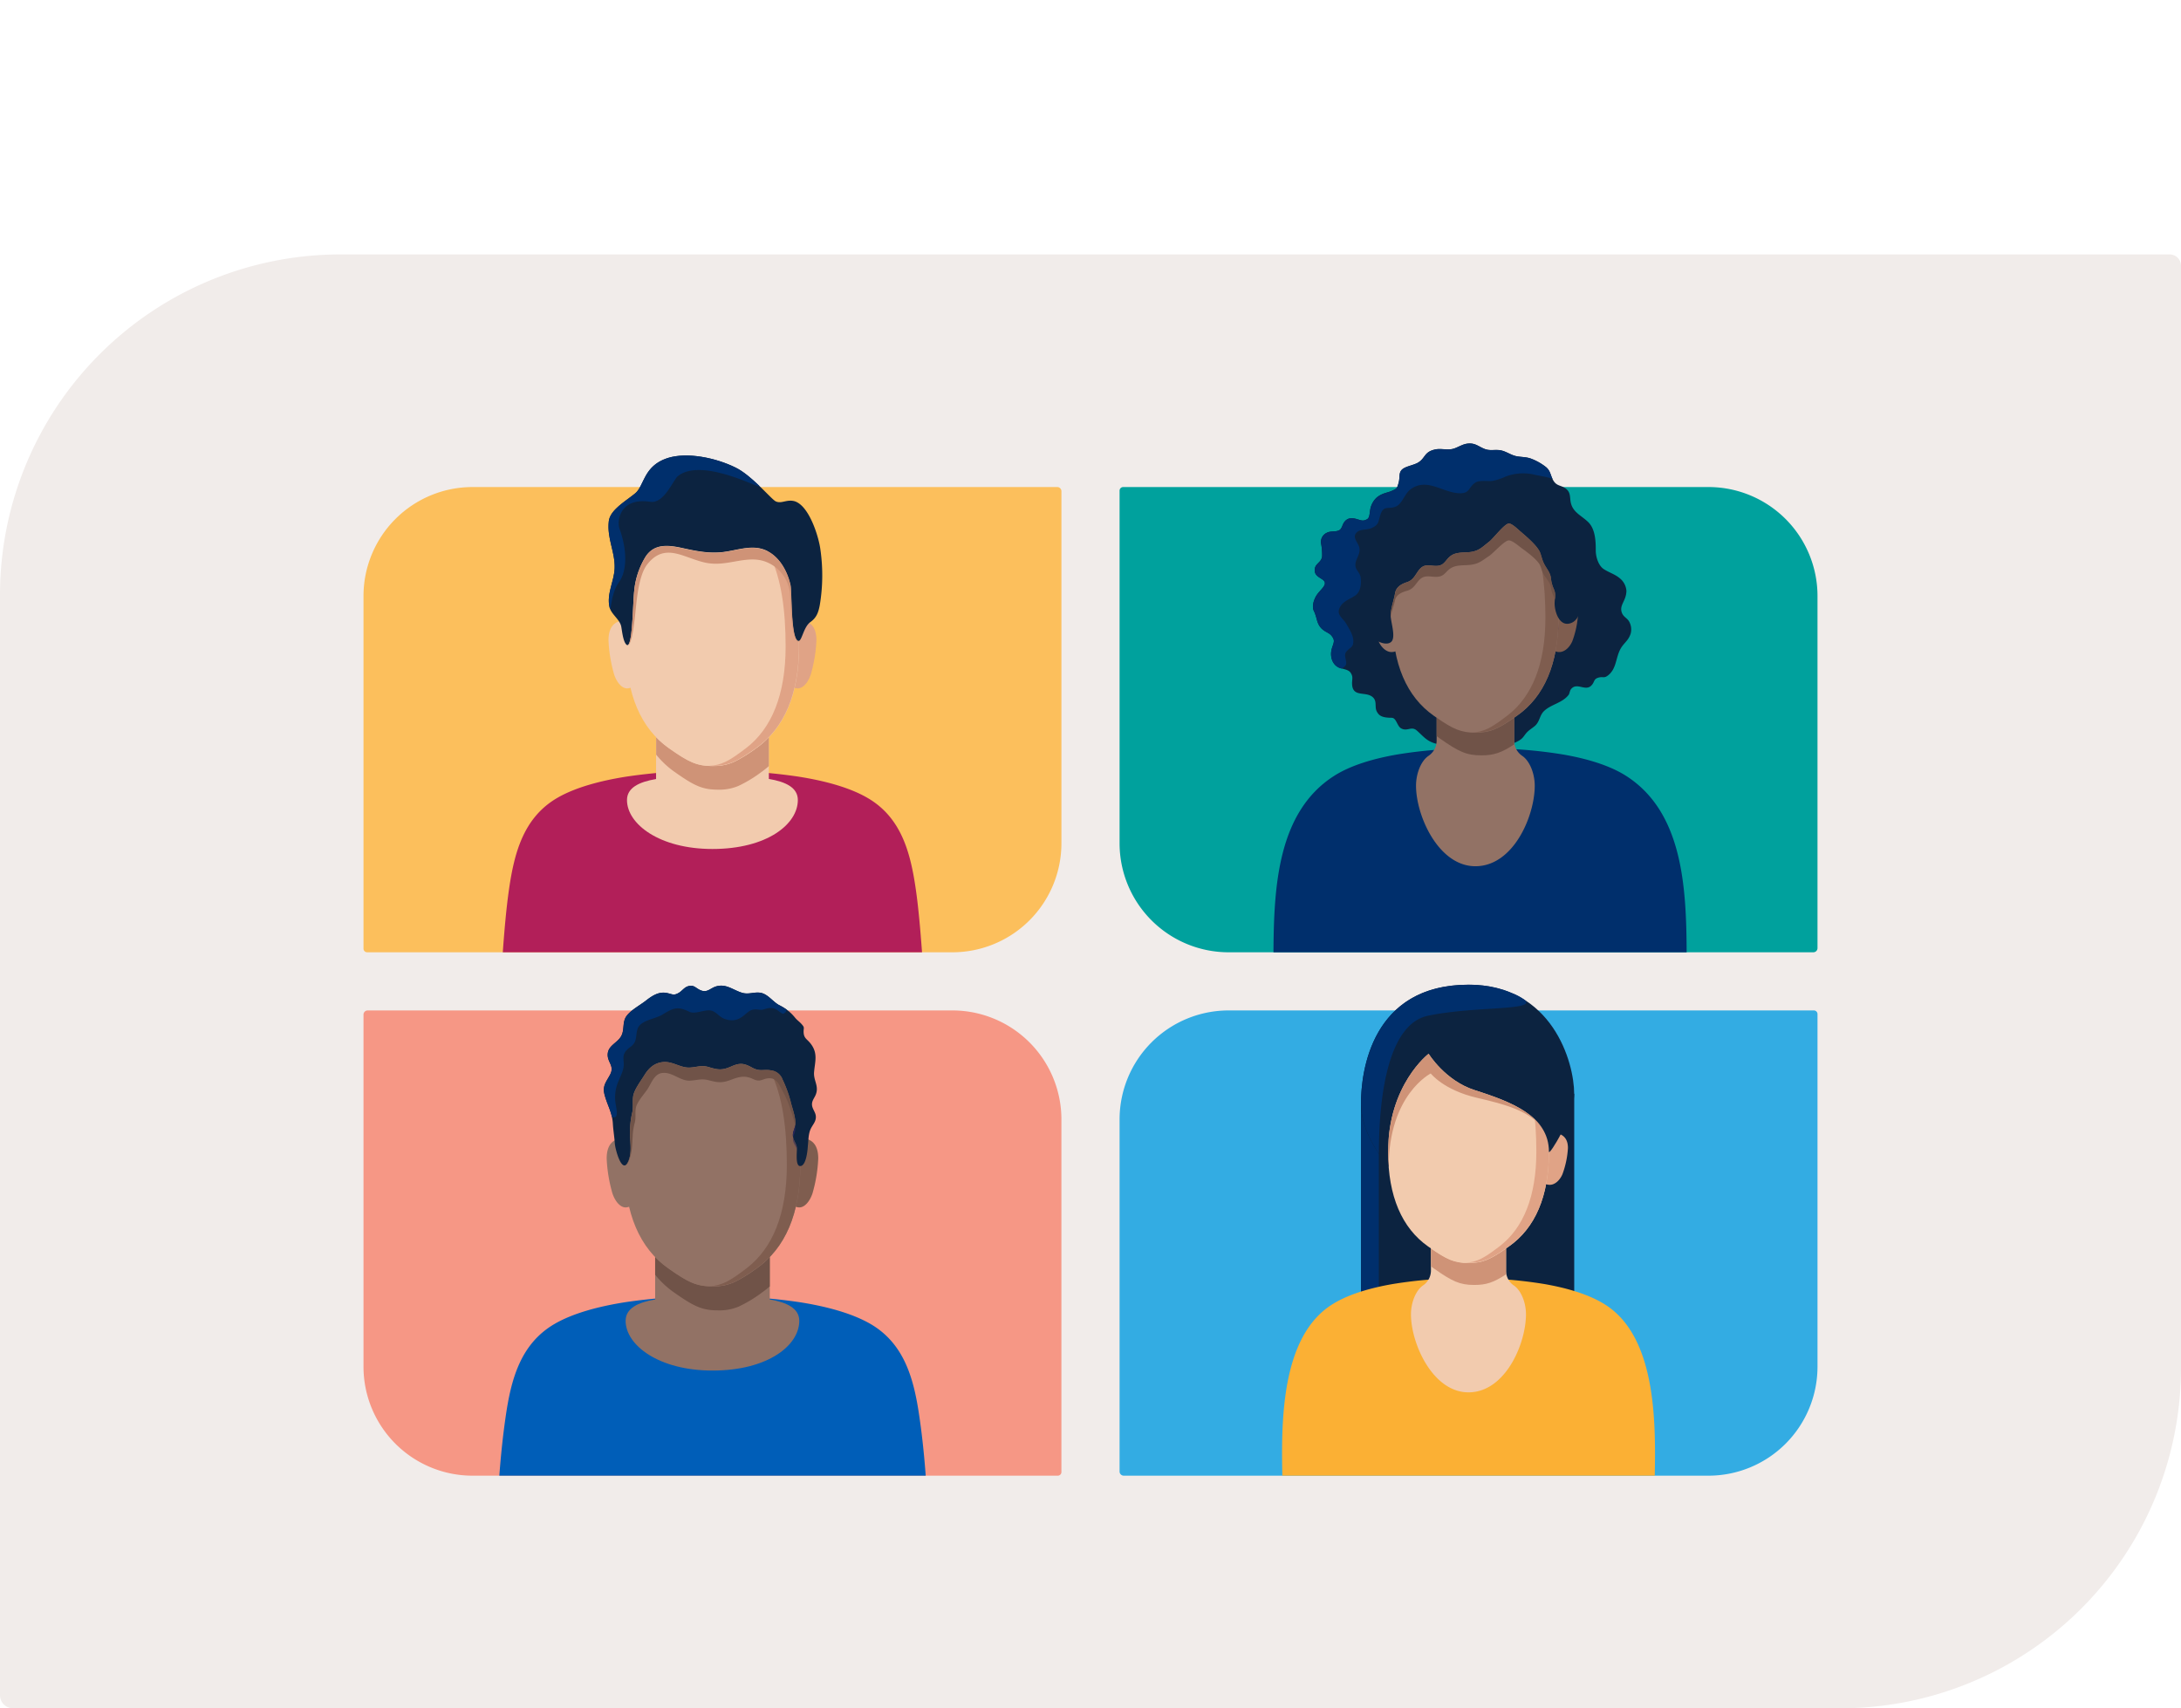
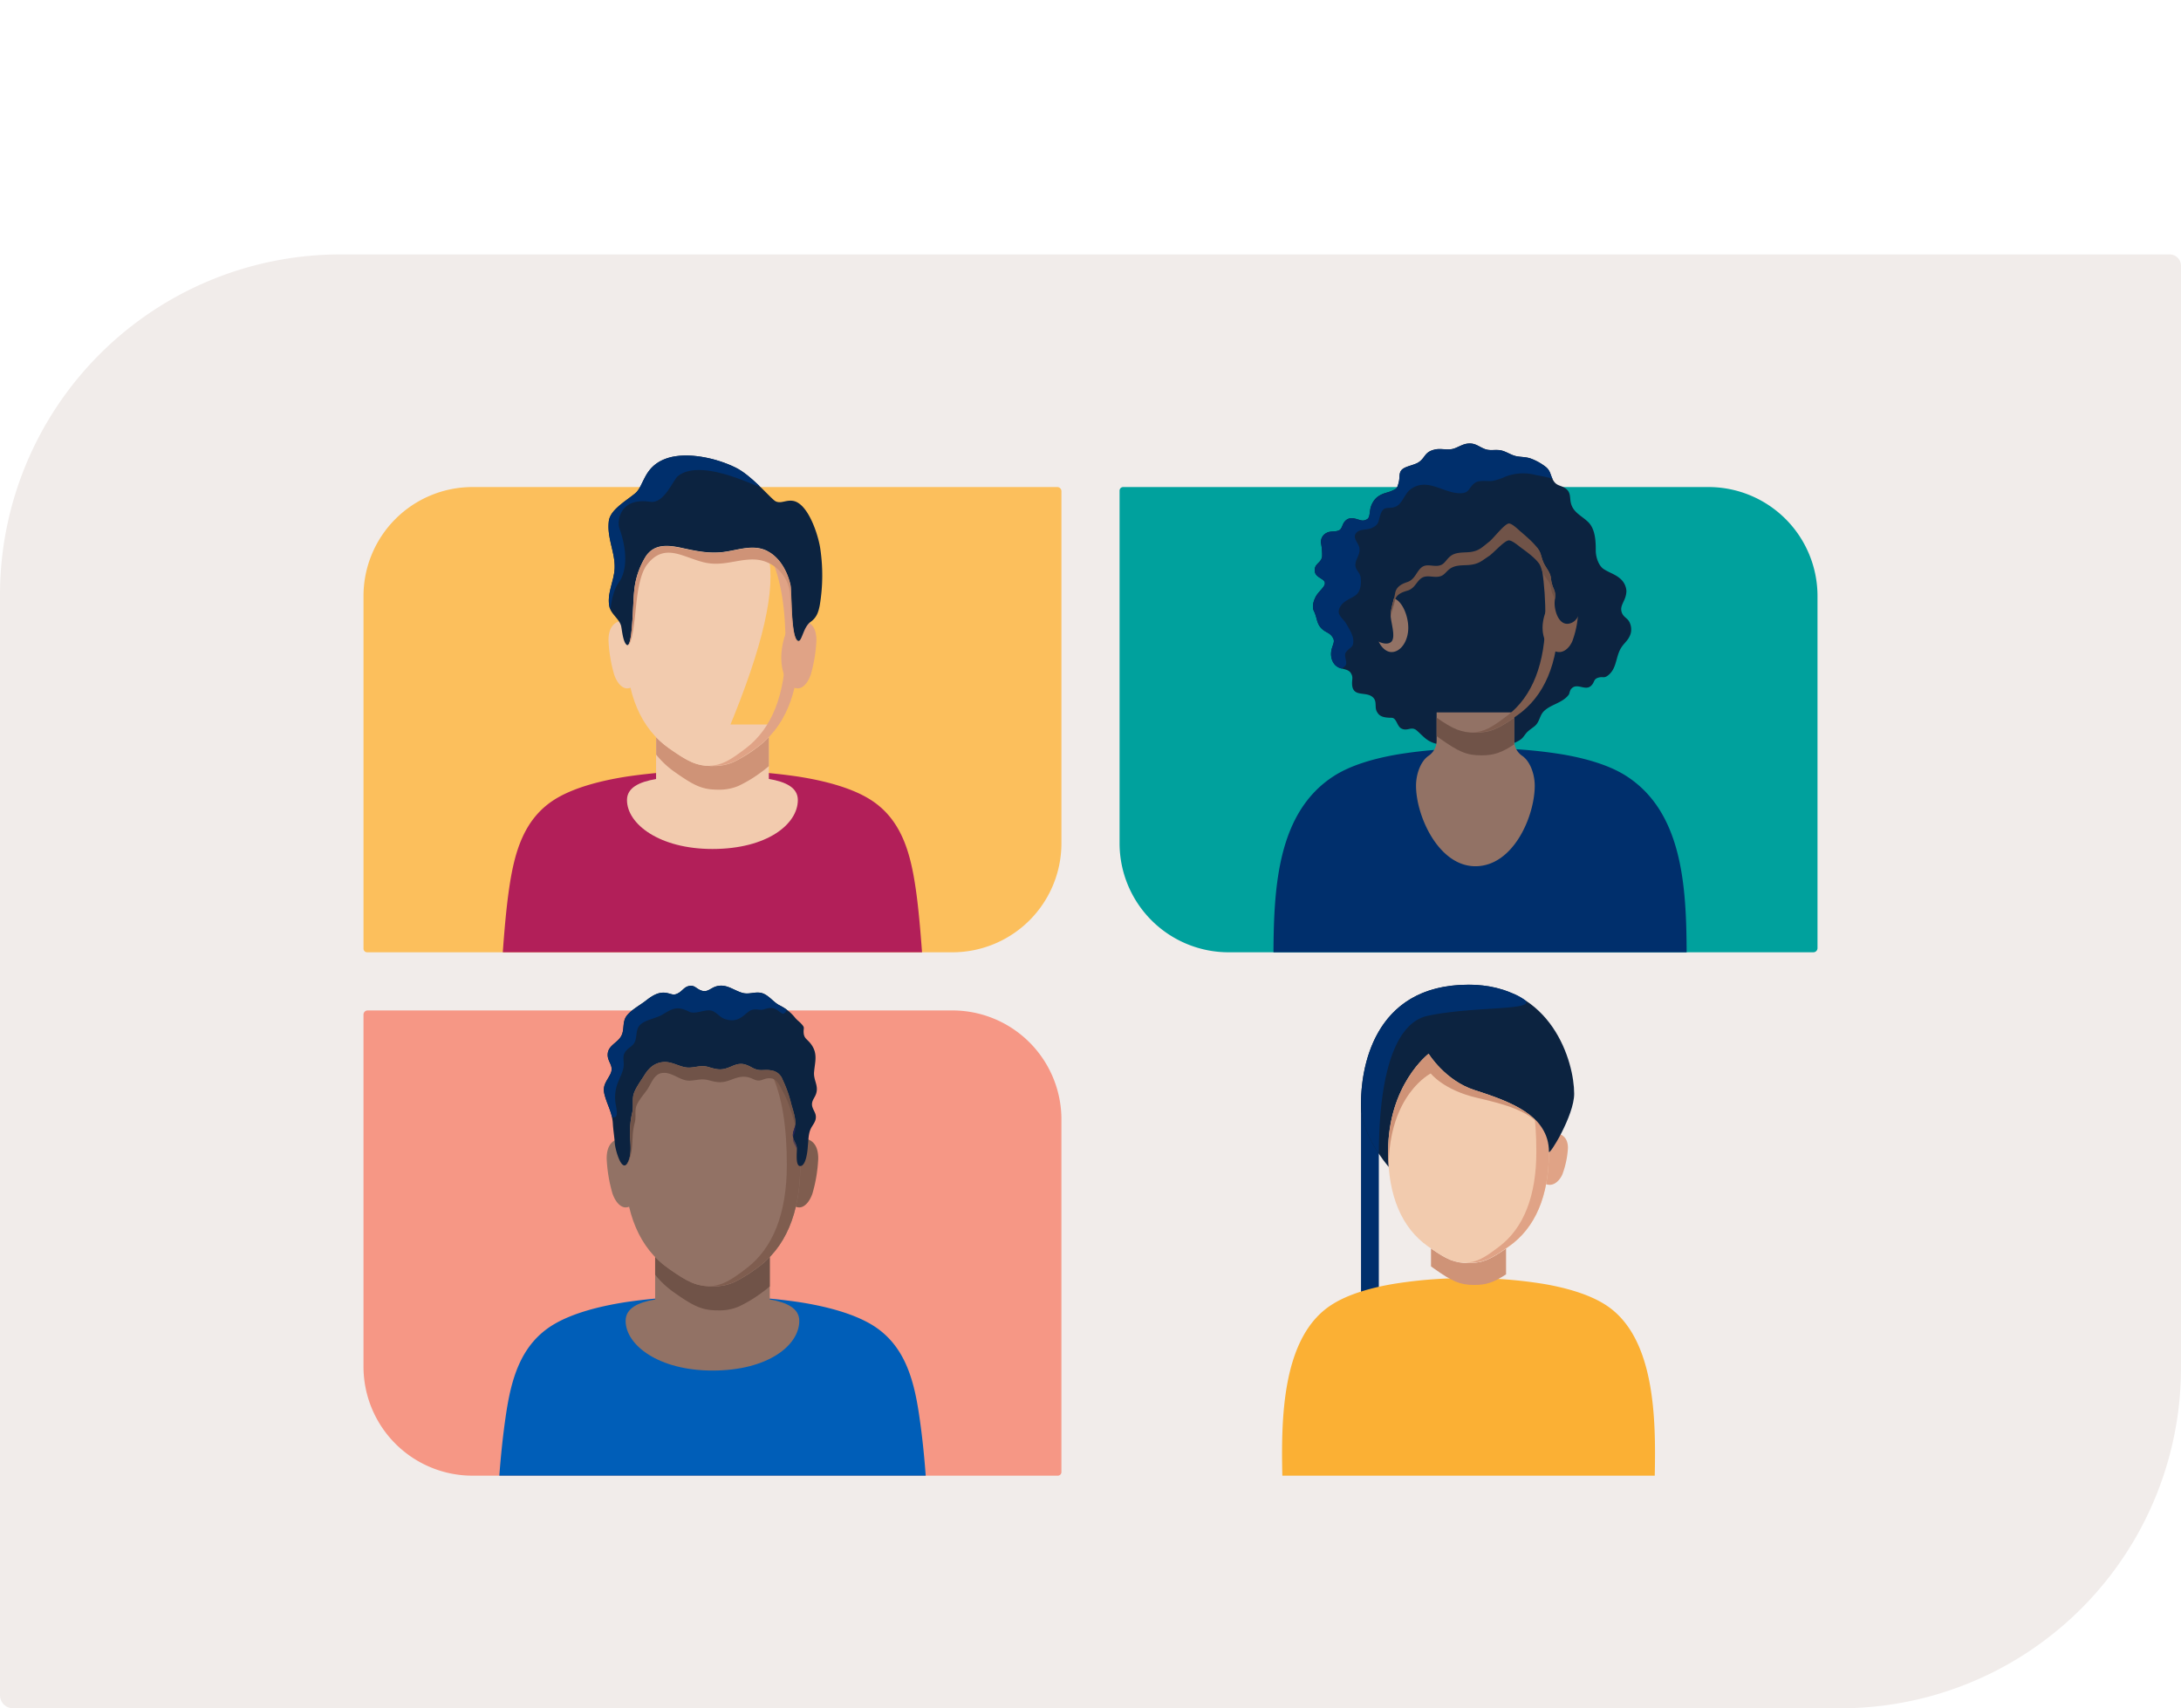
<svg xmlns="http://www.w3.org/2000/svg" viewBox="0 0 900 705" id="ART">
  <defs>
    <style>.cls-1{fill:#f1ecea;}.cls-2{fill:#f69785;}.cls-3{fill:#005eb8;}.cls-4{fill:#927265;}.cls-5{fill:#7f5d4f;}.cls-6{fill:#705348;}.cls-7{fill:#0c2340;}.cls-8,.cls-9{fill:#282559;}.cls-8{opacity:0.5;}.cls-10{fill:#002f6c;}.cls-11{fill:#33ace3;}.cls-12{fill:#fbb034;}.cls-13{fill:#f2cbae;}.cls-14{fill:#cf9377;}.cls-15{fill:#e0a386;}.cls-16{fill:#00a19d;}.cls-17{fill:#fcbf5c;}.cls-18{fill:#b21f59;}</style>
  </defs>
  <path d="M140.51,105A140.51,140.51,0,0,0,0,245.51V699.62A5.39,5.39,0,0,0,5.38,705H759.49A140.51,140.51,0,0,0,900,564.48V109.68a4.69,4.69,0,0,0-4.68-4.68Z" class="cls-1" />
  <path d="M195,609a45,45,0,0,1-45-45V418.72a1.72,1.72,0,0,1,1.72-1.72H393a45,45,0,0,1,45,45V607.5a1.5,1.5,0,0,1-1.5,1.5Z" class="cls-2" />
  <path d="M329.86,537.39A237.94,237.94,0,0,0,294,534.88h0a237.94,237.94,0,0,0-35.86,2.51c-11.46,1.79-21.81,4.66-29.21,8.94-14.26,8.25-18.06,23.1-20.27,38.35-1.17,8.07-2,16.19-2.61,24.32H382c-.6-8.13-1.43-16.25-2.61-24.32-2.21-15.25-6-30.1-20.27-38.35C351.67,542.05,341.32,539.18,329.86,537.39Z" class="cls-3" />
  <path d="M317.65,536.28V513.4h-47.3v22.88c-7.18,1.22-12.18,3.67-12.18,8.83,0,10,13.63,20.51,35.83,20.51,23,0,35.83-10.46,35.83-20.51C329.83,540,324.83,537.5,317.65,536.28Z" class="cls-4" />
  <path d="M265.14,485.42c0-7.11-3.12-15.76-7-15.76s-7.79,1.37-7.79,8.48a61.14,61.14,0,0,0,2.4,14.45c1.27,3.62,3.39,5.7,5.39,5.7C262,498.29,265.14,492.53,265.14,485.42Z" class="cls-4" />
  <path d="M322.86,485.42c0-7.11,3.12-15.76,7-15.76s7.79,1.37,7.79,8.48a61.14,61.14,0,0,1-2.4,14.45c-1.27,3.62-3.39,5.7-5.39,5.7C326,498.29,322.86,492.53,322.86,485.42Z" class="cls-5" />
  <path d="M317.65,518.75v12.14a36.71,36.71,0,0,1-3.09,2.43,54.59,54.59,0,0,1-9.73,5.9,20.41,20.41,0,0,1-8.53,1.56c-6.62,0-10-1.66-18.24-7.46a37.34,37.34,0,0,1-7.71-7.25v-7.31a36.85,36.85,0,0,0,5.4,4.63c8.24,5.81,11.63,7.47,18.25,7.47a20.57,20.57,0,0,0,8.53-1.56,55.73,55.73,0,0,0,9.73-5.91A36.23,36.23,0,0,0,317.65,518.75Z" class="cls-6" />
  <path d="M294,426h0c-28.47,0-36.24,24.53-36.24,54.8,0,20.07,6.28,34.38,18,42.63,8.23,5.8,11.62,7.46,18.25,7.46h0c6.63,0,10-1.66,18.25-7.46,11.71-8.25,18-22.56,18-42.63C330.24,450.5,322.47,426,294,426Z" class="cls-4" />
  <path d="M294,426c-.49,0-1,0-1.44,0,25.19.83,32.13,25,32.13,54.77,0,20.07-5.79,34.38-16.61,42.63-7,5.36-10.24,7.18-15.52,7.43q.69,0,1.44,0c6.63,0,10-1.66,18.25-7.46,11.71-8.25,18-22.56,18-42.63C330.24,450.5,322.47,426,294,426Z" class="cls-5" />
  <path d="M330.19,481.23c-2.13,0-1.22-6.49-1.34-7.53-.19-1.64-1.15-2.68-1.52-4.18-.51-2.1.51-3.16.81-5.11.45-3-1.24-7-1.92-10a51.48,51.48,0,0,0-3.29-8.93,5.73,5.73,0,0,0-4.51-3.73c-3.56-.61-4.72.67-8.12-1.2s-5.11-1.95-8.53-.44c-3.76,1.65-5.4,1.45-9.23.28-3.13-.95-4.79,0-7.89.18-4,.18-7.18-2.8-11.37-2.23-3.43.46-5.62,2.53-7.38,5.39-1.43,2.33-4.21,5.95-4.61,8.63-.37,2.49.16,4.62-.49,7.19a34,34,0,0,0-.81,6.54c-.24,4,.9,8.55-.42,12.4-2.56,7.43-5.69-3.94-5.87-6.68s-.65-5.37-.8-8.1c-.27-4.62-2.29-7.58-3.42-11.89-1-3.72.65-5.27,2.27-8.34,1.92-3.66-1.16-5-1-8.42s3.61-4.51,5.33-7.06c1.86-2.76.45-6.12,2.55-8.84,1.86-2.4,5.33-4.24,7.73-6.09,2.56-2,5.31-3.92,8.67-3.29,2.4.44,2.88,1.26,5.15-.1,1.33-.8,2.18-2.24,3.8-2.68,2.43-.67,3,.75,5,1.62,2.9,1.27,4-.83,6.65-1.58,4.05-1.12,6.92,1.58,10.58,2.68,2.75.82,5.11-.5,7.76,0,2.91.6,4.88,3.57,7.41,5a18.71,18.71,0,0,1,6.75,5.32c.76.94,1.71,1.57,2.48,2.41,1.53,1.67,1,1.51,1,3.35.07,3.08,1.64,2.87,3.45,5.66,2.42,3.73,1.19,7,.87,11-.29,3.45,2.07,5.65.74,9.18-.49,1.31-1.47,2.36-1.59,3.81-.15,2.05,1.44,3.3,1.58,5.23.17,2.32-1.49,3.58-2.29,5.6s-.76,4.39-1,6.54C333.29,474.3,332.76,481.23,330.19,481.23Z" class="cls-7" />
  <path d="M328.11,464.55a59.93,59.93,0,0,0-1.89-6.57,40.9,40.9,0,0,0-3.29-7.74c-.95-1.79-2.23-4.83-4.51-5.17-3.55-.53-4.13,1.92-7.52.3s-5.71-1.1-9.13.21c-3.76,1.43-5.41,1.25-9.23.25-3.13-.83-4.79,0-7.89.15-4,.16-7.18-3.67-11.37-3.17-3.44.4-4.54,4.51-6.3,7-1.42,2-4.21,5.16-4.61,7.49-.37,2.16.16,4-.49,6.23a26.38,26.38,0,0,0-.81,5.67c-.25,3.46-.18,6.33-1.5,9.67-.46,1.16-.88,1.73-1.25,1.86a5,5,0,0,0,1.25-2.23c1.32-3.84.18-8.4.42-12.4a34.1,34.1,0,0,1,.81-6.53c.66-2.57.11-4.7.49-7.18.41-2.68,3.18-6.31,4.6-8.63,1.77-2.88,3.95-4.94,7.39-5.4,4.19-.57,7.36,2.42,11.37,2.23,3.1-.14,4.76-1.13,7.89-.18,3.82,1.17,5.47,1.37,9.23-.28,3.42-1.51,5.17-1.42,8.53.44s4.57.59,8.12,1.2a5.77,5.77,0,0,1,4.51,3.73,51.78,51.78,0,0,1,3.29,8.93c.68,3,2.37,7,1.92,10Z" class="cls-6" />
  <path d="M328.84,474.64c-.2-1.39-1.15-2.27-1.51-3.56a3.31,3.31,0,0,1,0-1.76,1.55,1.55,0,0,0,0,.21c.37,1.49,1.34,2.53,1.52,4.17A7.58,7.58,0,0,1,328.84,474.64Z" class="cls-8" />
  <path d="M330,481.22c-1.06-.22-1.24-2-1.23-3.68C328.78,479.3,329,481,330,481.22Z" class="cls-8" />
  <path d="M328.11,464.55a6.14,6.14,0,0,1,0,2.09c-.19,1.05-.65,1.82-.85,2.68C326.9,467.4,327.81,466.35,328.11,464.55Z" class="cls-9" />
  <path d="M328.75,477.54c0-1.06.06-2.13.09-2.9C328.84,474.66,328.77,476.28,328.75,477.54Z" class="cls-9" />
  <path d="M324.64,416.68a2.14,2.14,0,0,1-1.32,1.63c-.74.32-2.36-1.74-4.09-2.17-2.54-.63-3.89.85-5.72.59-3.41-.49-4,.23-6.41,2.24s-4.77,2.69-8.09,1.52c-2.33-.81-3.59-3.32-6.16-3.52s-6.16,1.71-8.49.54c-4.75-2.37-6.67-1.46-11,1.21-2.75,1.68-7.82,2.18-9.7,4.82-1.25,1.77-.84,4.12-1.55,6.07-.79,2.13-2.34,2.38-3.68,3.95-1.83,2.16-.92,3.69-1.06,6.2-.13,2.12-1.16,4-1.94,5.95a16.82,16.82,0,0,0-1.42,9.68c.14,1.08,1.32,5.51-.41,5.72a2.25,2.25,0,0,1-1.08-.19c-.7-3.17-2.13-5.71-3-9.09-1-3.71.65-5.27,2.27-8.34,1.92-3.66-1.16-5-1-8.42s3.61-4.51,5.32-7.06c1.88-2.76.46-6.12,2.56-8.85,1.86-2.4,5.34-4.24,7.73-6.08,2.56-2,5.31-3.92,8.67-3.3,2.4.45,2.89,1.27,5.15-.09,1.33-.8,2.18-2.24,3.81-2.69,2.42-.66,3,.76,5,1.64,2.89,1.27,4-.84,6.65-1.59,4.05-1.13,6.92,1.58,10.58,2.67,2.75.83,5.11-.49,7.76.06,2.91.59,4.88,3.56,7.41,5A31.62,31.62,0,0,1,324.64,416.68Z" class="cls-10" />
-   <path d="M507,417a45,45,0,0,0-45,45V607.28a1.72,1.72,0,0,0,1.72,1.72H705a45,45,0,0,0,45-45V418.5a1.5,1.5,0,0,0-1.5-1.5Z" class="cls-11" />
-   <polygon points="649.61 544.16 561.63 544.16 561.63 455.29 649.61 451.4 649.61 544.16" class="cls-7" />
  <polygon points="568.98 454.96 561.63 455.29 561.63 544.16 568.98 544.16 568.98 454.96" class="cls-10" />
  <path d="M662.52,538.49c-6.42-4.12-15.41-6.88-25.37-8.6A187.28,187.28,0,0,0,606,527.48h0a187.28,187.28,0,0,0-31.15,2.41c-10,1.72-19,4.48-25.37,8.6C528.82,551.73,528.68,586,529.16,609H682.84C683.32,586,683.18,551.73,662.52,538.49Z" class="cls-12" />
-   <path d="M621.48,524.51V513.13h-31v11.38a7.35,7.35,0,0,1-3.3,6c-3,2.09-4.94,7.15-4.94,11.89,0,12.12,9,32.21,23.73,32.21,15.23,0,23.73-20.09,23.73-32.21,0-4.74-1.93-9.8-5-11.89A7.35,7.35,0,0,1,621.48,524.51Z" class="cls-13" />
  <path d="M621.48,515.24v10.68c-5.12,3.33-8.11,4.37-13.11,4.37-6.06,0-9.17-1.53-16.72-6.84-.39-.28-.77-.55-1.14-.84v-7.37c6.68,4.62,9.77,6,15.49,6S614.82,519.86,621.48,515.24Z" class="cls-14" />
  <path d="M632.84,479.26c0-5.36,3-11.88,6.7-11.88s7.48,1,7.48,6.39a37.27,37.27,0,0,1-2.3,10.9c-1.22,2.73-3.27,4.3-5.18,4.3C635.84,489,632.84,484.63,632.84,479.26Z" class="cls-15" />
  <path d="M606,425.13h0c-26.08,0-33.19,22.48-33.19,50.2,0,18.39,5.74,31.49,16.47,39.05,7.54,5.32,10.65,6.84,16.72,6.84h0c6.07,0,9.18-1.52,16.72-6.84,10.73-7.56,16.47-20.66,16.47-39.05C639.19,447.61,632.08,425.13,606,425.13Z" class="cls-13" />
  <path d="M639,472.84a17,17,0,0,0-2.2-6.52A16,16,0,0,1,639,472.84Z" class="cls-9" />
  <path d="M606,425.13c-.46,0-.91,0-1.36,0,23,.78,29.34,22.93,29.34,50.16,0,18.39-5.3,31.49-15.18,39.05-6.41,4.9-9.35,6.57-14.16,6.8.44,0,.89,0,1.36,0,6.07,0,9.18-1.52,16.72-6.84,10.73-7.56,16.47-20.66,16.47-39.05C639.19,447.61,632.08,425.13,606,425.13Z" class="cls-15" />
  <path d="M572.81,475.33c0-27.72,16.72-40.43,16.72-40.43s6.82,11.12,19,15c14.8,4.72,30.64,10.52,30.64,25.42,0,1.93,10.42-14.89,10.42-23.93,0-13.07-9.09-45-43.61-45-40,0-44.37,35.84-44.37,48.89,0,9.86,5.45,19,11.42,26.31C572.89,479.58,572.81,477.5,572.81,475.33Z" class="cls-7" />
  <path d="M589.22,419.2C573.5,422.52,569,450,569,476.12c-4.17-6.21-7.35-13.3-7.35-20.83,0-13.05,4.33-48.89,44.37-48.89l1.69,0,1.47.07c.43,0,.86.05,1.27.1s1.06.08,1.57.15l1,.13.83.12c.4.06.81.13,1.21.21s.91.17,1.36.27h0c.45.09.9.2,1.34.32s.82.2,1.22.32l.19.06,1,.29.34.1,1.14.4.94.35.61.25.85.35a22,22,0,0,1,5,2.67C634.66,417.19,608.44,415.13,589.22,419.2Z" class="cls-10" />
  <path d="M636.69,466.06c-4.79-7.53-15.82-10.35-27.17-13-13.8-3.17-19.12-10.05-19.12-10.05s-17.3,8.68-17.35,38.55c-.15-2-.24-4.1-.24-6.27,0-27.73,16.72-40.43,16.72-40.43s6.82,11.12,19,15C619.8,453.49,631.65,457.71,636.69,466.06Z" class="cls-14" />
  <path d="M705,201a45,45,0,0,1,45,45V391.28a1.72,1.72,0,0,1-1.72,1.72H507a45,45,0,0,1-45-45V202.5a1.5,1.5,0,0,1,1.5-1.5Z" class="cls-16" />
  <path d="M639,264.93c.07-1,.12-2,.16-3C639.15,262.86,639.09,263.87,639,264.93Z" class="cls-9" />
  <path d="M612.75,308.85h-3.91a192.8,192.8,0,0,0-32.15,2.5c-10.28,1.77-19.56,4.62-26.19,8.87-23.27,14.91-24.83,45.62-25,72.78H696c-.12-27.16-1.69-57.87-24.95-72.78-6.63-4.25-15.91-7.1-26.19-8.87A192.8,192.8,0,0,0,612.75,308.85Z" class="cls-10" />
  <path d="M669.32,253c-1.31-3.26,1.77-4.9,1.83-9.15a7.32,7.32,0,0,0-2.75-5.21c-2-1.68-4.41-2.36-6.56-3.74s-3.31-4.9-3.34-7.58c0-3.21,0-8.69-3-11.74-2.78-2.79-6.35-4-7.29-8.07-.46-2,0-4-1.7-5.55-2.27-2-4.17-1-5.76-4.09-1-2-1-3.58-2.8-5.14a22.83,22.83,0,0,0-6.05-3.42c-2-.75-3.8-.64-5.85-1-2.51-.41-4.48-2.11-6.95-2.51s-4.27.36-6.58-.59c-2.53-1-3.82-2.49-6.88-2.16-2,.21-3.64,1.35-5.51,2-2.74.95-5.17-.14-7.86.41-4.69,1-4,3.58-7.12,5.44-1.47.88-4.07,1.35-5.68,2.22-2.65,1.42-1.61,3.48-2.3,6s-.71,2.47-2.95,3.49-6.54,1-8.46,6.31c-.68,1.88-.35,4.51-1.49,5.24-1.89,1.21-2.89.41-5-.11s-3.64,0-4.72,1.63c-.57.86-.89,2.54-1.82,3.07-1.62.91-3.64.23-5.27,1.13a4.14,4.14,0,0,0-2.33,4.32,24.77,24.77,0,0,1,.45,5.2c-.15,3-3.58,3.11-3,6.53.5,3.15,6,2.84,3.48,6.33-1,1.33-2.43,2.55-3.26,4.25-1.34,2.73-1.12,4.63-.62,5.63,1.45,2.89,1,5.46,3.63,7.65,1.77,1.47,3.23,1.37,4.38,3.73.69,1.42-.36,2.8-.76,4.76-.65,3.2.65,6.43,3.6,7.43,1.25.42,3.4.61,4.26,1.86,1.28,1.88.53,2.73.66,4.9.33,5.53,5.84,2.62,8.65,5.37,1.71,1.67.57,3.9,1.52,5.74.81,1.54,1.81,2.64,6.11,2.64,2.06,0,2.23,3.47,4,4.4,2.61,1.38,4.18-1.14,6.49.92,2.92,2.61,4.17,4.5,8.26,5.48a66,66,0,0,0,23.59,1.5c3.36-.45,7.4-1.15,10.36-2.95,1.55-.94,1.84-1.77,2.87-3s2.33-1.92,3.6-3c2-1.77,1.9-4.28,3.69-6.06,2.81-2.81,7.66-3.38,10.2-6.74.45-.6.43-1.76,1.11-2.51,2.4-2.67,5.66,1,8.11-1.19,1.74-1.59.83-2.89,3.37-3.49,1.77-.42,2.08.49,3.87-1,3-2.49,3-6.21,4.38-9.56,1.48-3.65,3.59-4,4.76-7.49a6.65,6.65,0,0,0-.71-5.18C671.31,255,670,254.62,669.32,253Z" class="cls-7" />
  <path d="M636.55,259.08c0-5.53,3.09-12.27,6.91-12.27s7.73,1.07,7.73,6.6a38.44,38.44,0,0,1-2.38,11.25c-1.26,2.82-3.37,4.44-5.35,4.44C639.64,269.1,636.55,264.61,636.55,259.08Z" class="cls-5" />
-   <path d="M608.84,203.2h0c-26.92,0-34.26,23.2-34.26,51.82,0,19,5.93,32.51,17,40.31,7.79,5.49,11,7.05,17.26,7.05h0c6.27,0,9.47-1.56,17.26-7.05,11.07-7.8,17-21.33,17-40.31C643.11,226.4,635.76,203.2,608.84,203.2Z" class="cls-4" />
  <path d="M581.13,259.08c0-5.53-3.09-12.27-6.91-12.27s-7.72,1.07-7.72,6.6a38.42,38.42,0,0,0,2.37,11.25c1.26,2.82,3.38,4.44,5.35,4.44C578,269.1,581.13,264.61,581.13,259.08Z" class="cls-4" />
  <path d="M624.83,305.79V294h-32v11.75a7.59,7.59,0,0,1-3.4,6.22c-3.12,2.15-5.1,7.37-5.1,12.27,0,12.51,9.31,33.25,24.49,33.25,15.73,0,24.5-20.74,24.5-33.25,0-4.9-2-10.12-5.11-12.27A7.61,7.61,0,0,1,624.83,305.79Z" class="cls-4" />
  <path d="M624.83,296.22v11c-5.29,3.44-8.38,4.51-13.54,4.51-6.26,0-9.47-1.58-17.26-7.06-.4-.29-.79-.57-1.18-.87v-7.6c6.89,4.76,10.09,6.17,16,6.17S617.94,301,624.83,296.22Z" class="cls-6" />
-   <path d="M642.9,260.79c.07-1,.12-2.07.16-3.13C643.06,258.66,643,259.7,642.9,260.79Z" class="cls-9" />
  <path d="M608.84,203.2c-.48,0-.93,0-1.4,0,23.74.8,30.28,23.67,30.28,51.78,0,19-5.47,32.51-15.67,40.31-6.62,5.06-9.65,6.78-14.61,7,.45,0,.92,0,1.4,0,6.27,0,9.47-1.57,17.26-7.06,11.07-7.8,17-21.33,17-40.31C643.11,226.4,635.76,203.2,608.84,203.2Z" class="cls-5" />
  <path d="M652.36,234.33c0-21.1-11.78-36.83-33-40.19-10.18-1.6-23.23-2-32.26,3.85-6.26,4-8.93,10.88-11.93,17.36a50.7,50.7,0,0,1-5.79,10c-3.14,4-7.63,6.71-10.12,11.23-4.63,8.42-1.69,19.52,5.47,25.61,1.76,1.49,6.78,4.79,9.28,2.77,2.27-1.84-.33-8.75-.16-11.45.2-3,1.31-5.76,1.81-8.67.52-3.1,3.49-4.09,5.09-4.64,3.15-1.09,3.67-4.33,5.87-6.06,2.39-1.88,5.54.3,8.25-1.09,1.72-.89,2.4-3.13,4.79-4.24,2.17-1,5-.72,7.18-1,3.58-.53,4.75-2,7.64-4.25,1.71-1.29,6.29-7.37,8.1-7.5,1.34-.09,4,2.61,4.93,3.37,2.53,2.17,5.86,5,7.56,7.71.85,1.37,1,3.19,1.9,5.14,1,2.18,2.72,3.87,3,6.25a14,14,0,0,0,1.11,4.34c1.1,2.29.54,3.44.45,5.72-.16,3.67,2,10.71,7.11,8.39C654.76,254.15,652.36,239.46,652.36,234.33Z" class="cls-7" />
  <path d="M641.62,247.33a5.38,5.38,0,0,0-.54-1.3,10.91,10.91,0,0,1-1.12-3.72c-.27-2.05-2-3.49-3-5.38-.91-1.66-1.05-3.23-1.9-4.4-1.69-2.35-5-4.75-7.56-6.62-.88-.66-3.59-3-4.93-2.89-1.82.11-6.39,5.33-8.1,6.44-2.89,1.89-4.06,3.19-7.65,3.64-2.15.28-5,0-7.17.9-2.38.95-3.08,2.88-4.79,3.64-2.71,1.19-5.86-.69-8.26.93-2.19,1.48-2.71,4.27-5.85,5.2-1.61.48-4.58,1.33-5.1,4-.46,2.33-1.47,4.52-1.76,6.93a7.33,7.33,0,0,1,0-1.2c.2-3,1.32-5.76,1.81-8.67.52-3.1,3.49-4.09,5.1-4.64,3.14-1.09,3.66-4.33,5.85-6.06,2.4-1.88,5.55.3,8.26-1.09,1.71-.88,2.41-3.13,4.79-4.24,2.17-1,5-.72,7.17-1,3.59-.52,4.76-2,7.65-4.24,1.71-1.3,6.28-7.38,8.1-7.51,1.34-.1,4,2.61,4.93,3.37,2.53,2.18,5.87,5,7.56,7.71.85,1.37,1,3.19,1.9,5.14,1,2.18,2.73,3.87,3,6.26a14.27,14.27,0,0,0,1.12,4.33A7.08,7.08,0,0,1,641.62,247.33Z" class="cls-6" />
  <path d="M640.76,197.84c-.36-.7-6.29-1.64-7.12-1.83a20.26,20.26,0,0,0-12.37.68,23.09,23.09,0,0,1-5.34,1.77c-1.84.26-5.47-.41-7.09.69-3,2-2.2,4.4-6.27,4.41-7.09,0-13.62-6.69-20.51-1.62-2.37,1.75-3.29,5.63-5.73,6.95-3.11,1.65-5.34-.8-6.73,3.66-.88,2.79-.56,4-3.62,5.39-1.72.78-4.66.38-6.05,1.71-2.18,2.09.48,4.11,1,6.3.62,2.89-1.7,4.69-1.62,7.31.06,2.11,1.89,2.88,2.17,5.08.33,2.69,0,5.92-2.3,7.48-2.06,1.39-4.68,2.17-6.06,4.45-2.05,3.43,1,4.67,2.44,7.19,1.14,2,2.87,4.6,2.9,7,0,2.9-1.15,2.39-2.92,4.53-1.33,1.61.65,4-.26,5.61a3.84,3.84,0,0,1-1.78,1.29,4.21,4.21,0,0,1-.46-.14c-3-1-4.25-4.23-3.61-7.43.4-2,1.46-3.34.77-4.76-1.15-2.36-2.6-2.26-4.39-3.73-2.62-2.19-2.17-4.76-3.62-7.65-.5-1-.72-2.89.62-5.63.83-1.69,2.29-2.92,3.26-4.25,2.53-3.49-3-3.19-3.47-6.32-.55-3.43,2.88-3.54,3-6.54a25.67,25.67,0,0,0-.45-5.21,4.13,4.13,0,0,1,2.33-4.31c1.63-.9,3.64-.22,5.27-1.13.92-.53,1.25-2.21,1.82-3.07,1.07-1.62,2.47-2.19,4.72-1.63s3.11,1.32,5,.1c1.13-.72.81-3.35,1.49-5.23,1.92-5.29,6.36-5.35,8.45-6.31,2.25-1,2.29-1.1,2.95-3.49s-.34-4.58,2.3-6c1.62-.85,4.22-1.33,5.69-2.21,3.11-1.85,2.43-4.48,7.13-5.44,2.68-.55,5.11.54,7.85-.41,1.87-.65,3.47-1.79,5.51-2,3.06-.33,4.35,1.13,6.88,2.16,2.31.95,4.23.2,6.58.59s4.44,2.1,6.95,2.51c2.05.33,3.89.21,5.86,1a23.15,23.15,0,0,1,6,3.42C639.81,194.26,639.73,195.87,640.76,197.84Z" class="cls-10" />
  <path d="M393,393a45,45,0,0,0,45-45V202.72a1.72,1.72,0,0,0-1.72-1.72H195a45,45,0,0,0-45,45V391.5a1.5,1.5,0,0,0,1.5,1.5Z" class="cls-17" />
  <path d="M329.28,320.48A235.58,235.58,0,0,0,294,318h0a235.58,235.58,0,0,0-35.28,2.47c-11.27,1.76-21.45,4.58-28.73,8.8C216,337.4,212.22,352,210.05,367c-1.16,7.94-2,18-2.57,26h173c-.59-8-1.41-18.06-2.57-26-2.17-15-5.91-29.6-19.94-37.72C350.73,325.06,340.55,322.24,329.28,320.48Z" class="cls-18" />
  <path d="M317.27,321.46V299H270.73v22.5c-7.06,1.2-12,3.61-12,8.68,0,9.9,13.41,20.19,35.25,20.19,22.63,0,35.25-10.29,35.25-20.19C329.25,325.07,324.33,322.66,317.27,321.46Z" class="cls-13" />
  <path d="M265.6,271.43c0-7-3.06-15.5-6.84-15.5s-7.66,1.35-7.66,8.34a60.22,60.22,0,0,0,2.36,14.21c1.25,3.56,3.34,5.61,5.3,5.61C262.54,284.09,265.6,278.42,265.6,271.43Z" class="cls-13" />
  <path d="M322.4,271.43c0-7,3.06-15.5,6.84-15.5s7.66,1.35,7.66,8.34a60.22,60.22,0,0,1-2.36,14.21c-1.25,3.56-3.34,5.61-5.3,5.61C325.46,284.09,322.4,278.42,322.4,271.43Z" class="cls-15" />
  <path d="M317.27,304.22v11.94a35.1,35.1,0,0,1-3,2.39,54,54,0,0,1-9.58,5.81,20.2,20.2,0,0,1-8.38,1.53c-6.52,0-9.86-1.64-17.95-7.34a36.92,36.92,0,0,1-7.59-7.13v-7.19a36.65,36.65,0,0,0,5.31,4.55c8.11,5.71,11.44,7.35,18,7.35a20.28,20.28,0,0,0,8.39-1.53,54.76,54.76,0,0,0,9.57-5.82A35.59,35.59,0,0,0,317.27,304.22Z" class="cls-14" />
-   <path d="M294,212.94h0c-28,0-35.65,24.14-35.65,53.91,0,19.75,6.18,33.82,17.69,41.94,8.11,5.71,11.44,7.34,18,7.34h0c6.52,0,9.85-1.63,18-7.34,11.51-8.12,17.69-22.19,17.69-41.94C329.65,237.08,322,212.94,294,212.94Z" class="cls-13" />
+   <path d="M294,212.94h0c-28,0-35.65,24.14-35.65,53.91,0,19.75,6.18,33.82,17.69,41.94,8.11,5.71,11.44,7.34,18,7.34h0C329.65,237.08,322,212.94,294,212.94Z" class="cls-13" />
  <path d="M294,212.94c-.48,0-.95,0-1.42,0,24.78.81,31.61,24.61,31.61,53.87,0,19.75-5.7,33.82-16.33,41.94-6.92,5.28-10.08,7.07-15.28,7.31.46,0,.93,0,1.42,0,6.52,0,9.85-1.63,18-7.34,11.51-8.12,17.69-22.19,17.69-41.94C329.65,237.08,322,212.94,294,212.94Z" class="cls-15" />
  <path d="M338.56,226.91c-.69-5.59-5-19.35-11.45-20.22-2.93-.4-4.77,1.25-7,.22-1.82-.85-9.67-10.49-16.41-13.86-8.17-4.09-20.12-6.6-28.22-4-10,3.23-9.56,11.4-13.36,14.55s-10.34,6.78-10.89,11.48c-.83,7.11,2.66,12.74,2.4,19.46-.21,5.42-3.4,10.61-2.08,16.1.7,2.91,4.28,5,4.82,8,.31,1.71.73,5.87,2,7.27,2.69,3,2.71-16.23,3.33-22a32.83,32.83,0,0,1,4.82-14.34c3.57-5.29,9.29-4.66,14.9-3.44s11,2.39,16.94,1.69,12.19-3.34,18-.57c5.42,2.6,8.57,8.49,9.85,14.11.64,2.8.1,21.84,3.09,23.1,1.57.66,2.13-5.62,5.11-7.74,2.56-1.82,3.31-4,3.88-7A74.81,74.81,0,0,0,338.56,226.91Z" class="cls-7" />
  <path d="M329.24,264.54c-3-1.27-2.44-20.3-3.08-23.1-1.28-5.62-4.43-11.51-9.85-14.11-5.77-2.77-12-.12-18,.57s-11.24-.45-16.94-1.69-11.33-1.84-14.9,3.44A32.78,32.78,0,0,0,261.69,244c-.58,5.32-.64,22.28-2.8,22.28,2.3.25,3.24-13.69,3.83-18.4.52-4.24,1.53-11.33,4.34-14.93,5.35-6.89,11.09-5,16.47-3.12,6,2.13,8.91,3.26,14.82,2.65s12.19-2.94,18-.5A15.6,15.6,0,0,1,326,245.09c.3,2.54.3,18.54,3.28,19.66.17.06.28,0,.35-.18A.54.54,0,0,1,329.24,264.54Zm-71.09,1.15a.85.85,0,0,0,.21.31.73.73,0,0,0,.21.16,1.29,1.29,0,0,1-.21-.2Z" class="cls-14" />
  <path d="M279.74,196.47c10.5-8.32,36.68,7,33.34,3.81-2.89-2.76-6.26-5.67-9.38-7.23-8.17-4.09-20.12-6.6-28.22-4-10,3.23-9.56,11.4-13.36,14.55s-10.34,6.78-10.89,11.48c-.83,7.11,2.66,12.74,2.4,19.46-.21,5.42-3.4,10.61-2.08,16.1.7,2.91.15-5.2,3.83-10.3s3.26-13.91.26-22.17c-1.17-3.21.14-13,12.69-11.09C274.09,208,277.81,198,279.74,196.47Z" class="cls-10" />
</svg>